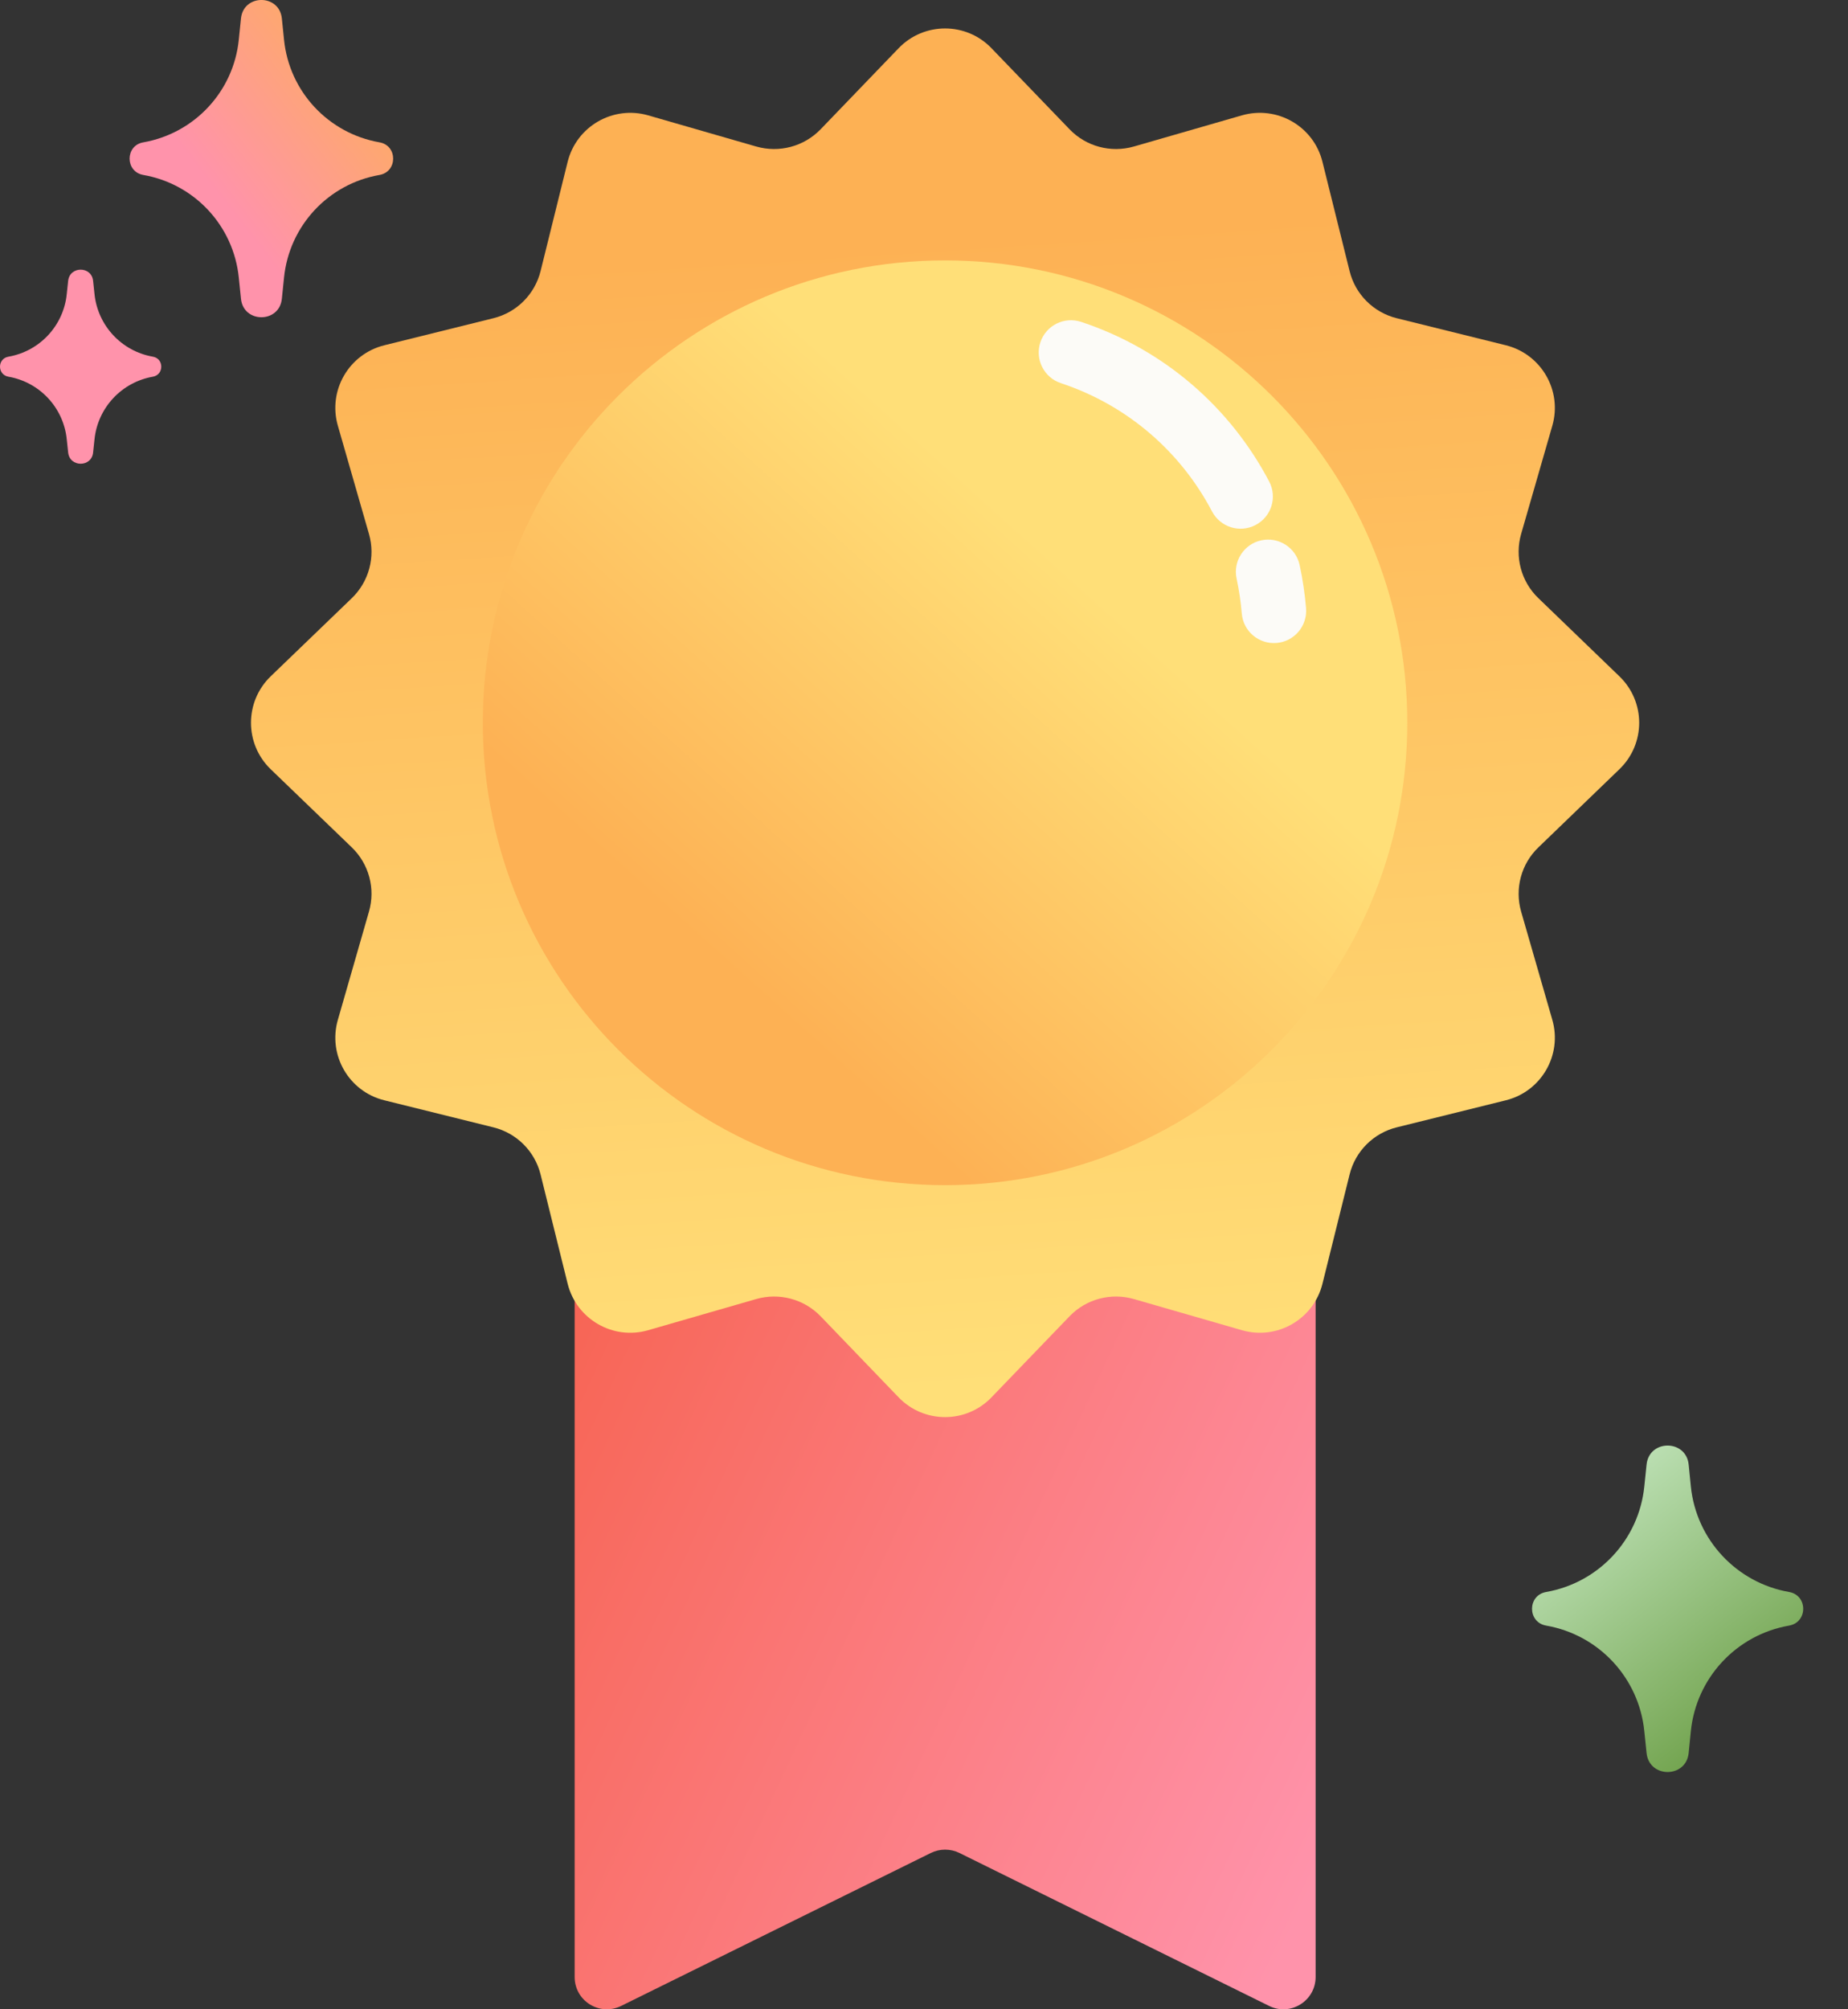
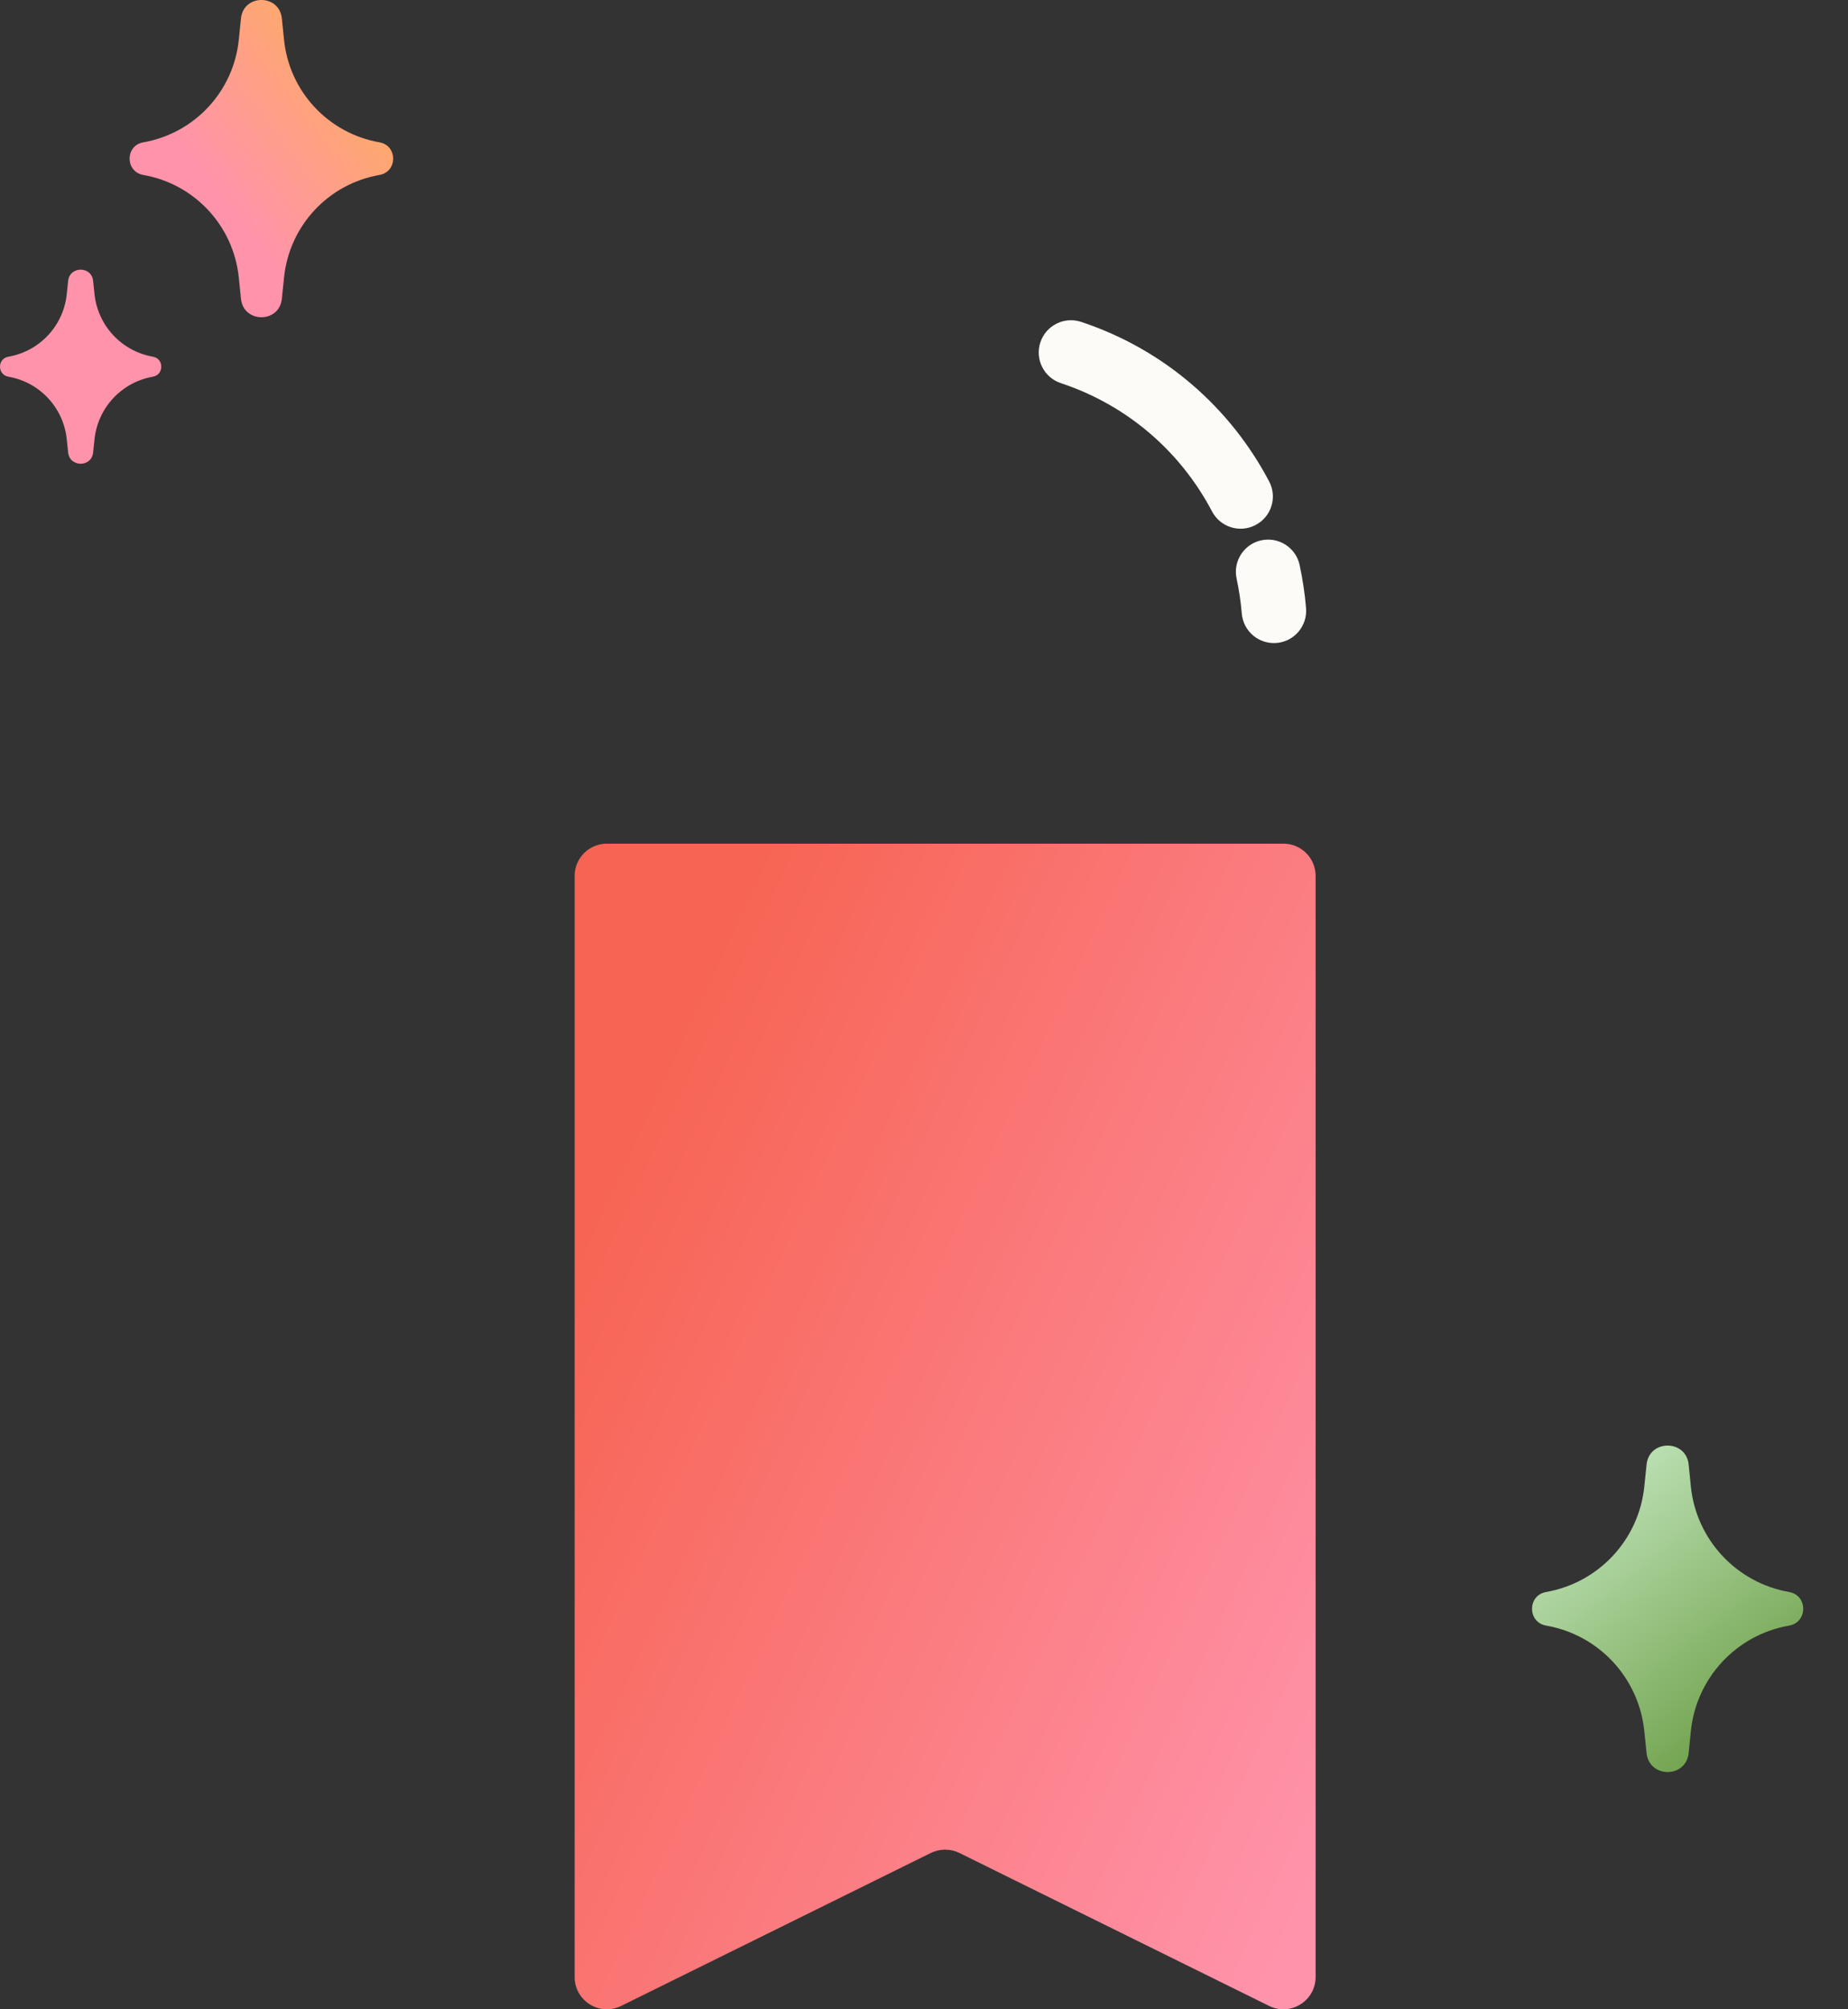
<svg xmlns="http://www.w3.org/2000/svg" width="23" height="25" viewBox="0 0 23 25" fill="none">
  <rect x="0" y="0" width="23" height="25" fill="#333333" stroke="none" />
  <path d="M7.152 10.898C7.152 10.676 7.332 10.497 7.553 10.497H15.973C16.194 10.497 16.374 10.676 16.374 10.898V24.598C16.374 24.896 16.061 25.09 15.795 24.958L11.941 23.055C11.829 23 11.697 23 11.585 23.055L7.731 24.958C7.464 25.09 7.152 24.896 7.152 24.598V10.898Z" fill="url(#paint0_linear_180_2860)" />
-   <path d="M11.184 0.6C11.5 0.272 12.025 0.272 12.34 0.6L13.312 1.609C13.518 1.823 13.826 1.905 14.112 1.823L15.458 1.435C15.896 1.31 16.35 1.572 16.459 2.013L16.797 3.373C16.868 3.662 17.094 3.887 17.382 3.959L18.742 4.296C19.183 4.406 19.446 4.86 19.32 5.297L18.932 6.643C18.85 6.929 18.932 7.237 19.147 7.443L20.155 8.415C20.483 8.731 20.483 9.255 20.155 9.571L19.147 10.543C18.932 10.749 18.85 11.057 18.932 11.343L19.32 12.689C19.446 13.126 19.183 13.581 18.742 13.69L17.382 14.027C17.094 14.099 16.868 14.324 16.797 14.613L16.459 15.973C16.35 16.414 15.896 16.677 15.458 16.551L14.112 16.163C13.826 16.081 13.518 16.163 13.312 16.377L12.34 17.386C12.025 17.714 11.5 17.714 11.184 17.386L10.213 16.377C10.006 16.163 9.698 16.081 9.412 16.163L8.066 16.551C7.629 16.677 7.175 16.414 7.065 15.973L6.728 14.613C6.656 14.324 6.431 14.099 6.142 14.027L4.783 13.69C4.341 13.581 4.079 13.126 4.205 12.689L4.592 11.343C4.675 11.057 4.592 10.749 4.378 10.543L3.369 9.571C3.042 9.255 3.042 8.731 3.369 8.415L4.378 7.443C4.592 7.237 4.675 6.929 4.592 6.643L4.205 5.297C4.079 4.86 4.341 4.406 4.783 4.296L6.142 3.959C6.431 3.887 6.656 3.662 6.728 3.373L7.065 2.013C7.175 1.572 7.629 1.31 8.066 1.435L9.412 1.823C9.698 1.905 10.006 1.823 10.213 1.609L11.184 0.6Z" fill="url(#paint1_linear_180_2860)" />
-   <path d="M17.515 8.993C17.515 12.17 14.939 14.746 11.762 14.746C8.585 14.746 6.009 12.17 6.009 8.993C6.009 5.816 8.585 3.24 11.762 3.24C14.939 3.24 17.515 5.816 17.515 8.993Z" fill="url(#paint2_linear_180_2860)" />
  <path fill-rule="evenodd" clip-rule="evenodd" d="M12.948 4.26C13.018 4.049 13.245 3.935 13.456 4.005C14.504 4.353 15.319 5.084 15.796 5.991C15.899 6.187 15.824 6.429 15.627 6.532C15.431 6.636 15.189 6.56 15.085 6.364C14.702 5.634 14.047 5.047 13.203 4.767C12.992 4.697 12.879 4.47 12.948 4.26ZM15.697 6.723C15.914 6.676 16.128 6.813 16.175 7.03C16.213 7.206 16.24 7.386 16.255 7.567C16.273 7.788 16.109 7.982 15.888 8C15.667 8.018 15.473 7.854 15.455 7.633C15.443 7.487 15.421 7.343 15.391 7.201C15.343 6.984 15.481 6.77 15.697 6.723Z" fill="#FCFBF7" />
  <path d="M3.508 0.23C3.477 -0.077 3.03 -0.077 2.999 0.23L2.972 0.494C2.907 1.138 2.421 1.659 1.784 1.771C1.556 1.81 1.556 2.137 1.784 2.177C2.421 2.288 2.907 2.81 2.972 3.454L2.999 3.717C3.03 4.024 3.477 4.024 3.508 3.717L3.535 3.454C3.6 2.81 4.085 2.288 4.723 2.177C4.95 2.137 4.95 1.81 4.723 1.771C4.085 1.659 3.6 1.138 3.535 0.494L3.508 0.23Z" fill="url(#paint3_linear_180_2860)" />
  <path d="M1.159 3.496C1.141 3.308 0.867 3.308 0.848 3.496L0.831 3.657C0.792 4.051 0.495 4.37 0.105 4.438C-0.035 4.462 -0.035 4.662 0.105 4.687C0.495 4.755 0.792 5.074 0.831 5.468L0.848 5.629C0.867 5.817 1.141 5.817 1.159 5.629L1.176 5.468C1.216 5.074 1.513 4.755 1.903 4.687C2.042 4.662 2.042 4.462 1.903 4.438C1.513 4.37 1.216 4.051 1.176 3.657L1.159 3.496Z" fill="url(#paint4_linear_180_2860)" />
  <path d="M21.017 21.811C20.985 22.127 20.525 22.127 20.493 21.811L20.465 21.54C20.398 20.877 19.899 20.34 19.243 20.226C19.009 20.185 19.009 19.849 19.243 19.808C19.899 19.693 20.398 19.156 20.465 18.494L20.493 18.223C20.525 17.907 20.985 17.907 21.017 18.223L21.044 18.494C21.111 19.156 21.611 19.693 22.267 19.808C22.501 19.849 22.501 20.185 22.267 20.226C21.611 20.34 21.111 20.877 21.044 21.54L21.017 21.811Z" fill="url(#paint5_linear_180_2860)" />
  <defs>
    <linearGradient id="paint0_linear_180_2860" x1="16.374" y1="23.452" x2="5.773" y2="18.514" gradientUnits="userSpaceOnUse">
      <stop stop-color="#FF93AB" />
      <stop offset="1" stop-color="#F76453" />
    </linearGradient>
    <linearGradient id="paint1_linear_180_2860" x1="12.246" y1="17.294" x2="11.182" y2="1.251" gradientUnits="userSpaceOnUse">
      <stop stop-color="#FFDF78" />
      <stop offset="0.891" stop-color="#FDB154" />
    </linearGradient>
    <linearGradient id="paint2_linear_180_2860" x1="14.29" y1="7.99" x2="9.677" y2="13.112" gradientUnits="userSpaceOnUse">
      <stop stop-color="#FFDF78" />
      <stop offset="0.945" stop-color="#FDB154" />
    </linearGradient>
    <linearGradient id="paint3_linear_180_2860" x1="1.561" y1="4.212" x2="5.513" y2="1.159" gradientUnits="userSpaceOnUse">
      <stop offset="0.401" stop-color="#FF93AB" />
      <stop offset="1" stop-color="#FDB154" />
    </linearGradient>
    <linearGradient id="paint4_linear_180_2860" x1="1.561" y1="4.212" x2="5.513" y2="1.159" gradientUnits="userSpaceOnUse">
      <stop offset="0.401" stop-color="#FF93AB" />
      <stop offset="1" stop-color="#FDB154" />
    </linearGradient>
    <linearGradient id="paint5_linear_180_2860" x1="22.219" y1="20.963" x2="19.431" y2="17.501" gradientUnits="userSpaceOnUse">
      <stop stop-color="#74A551" />
      <stop offset="1" stop-color="#D2F2D2" />
    </linearGradient>
  </defs>
</svg>